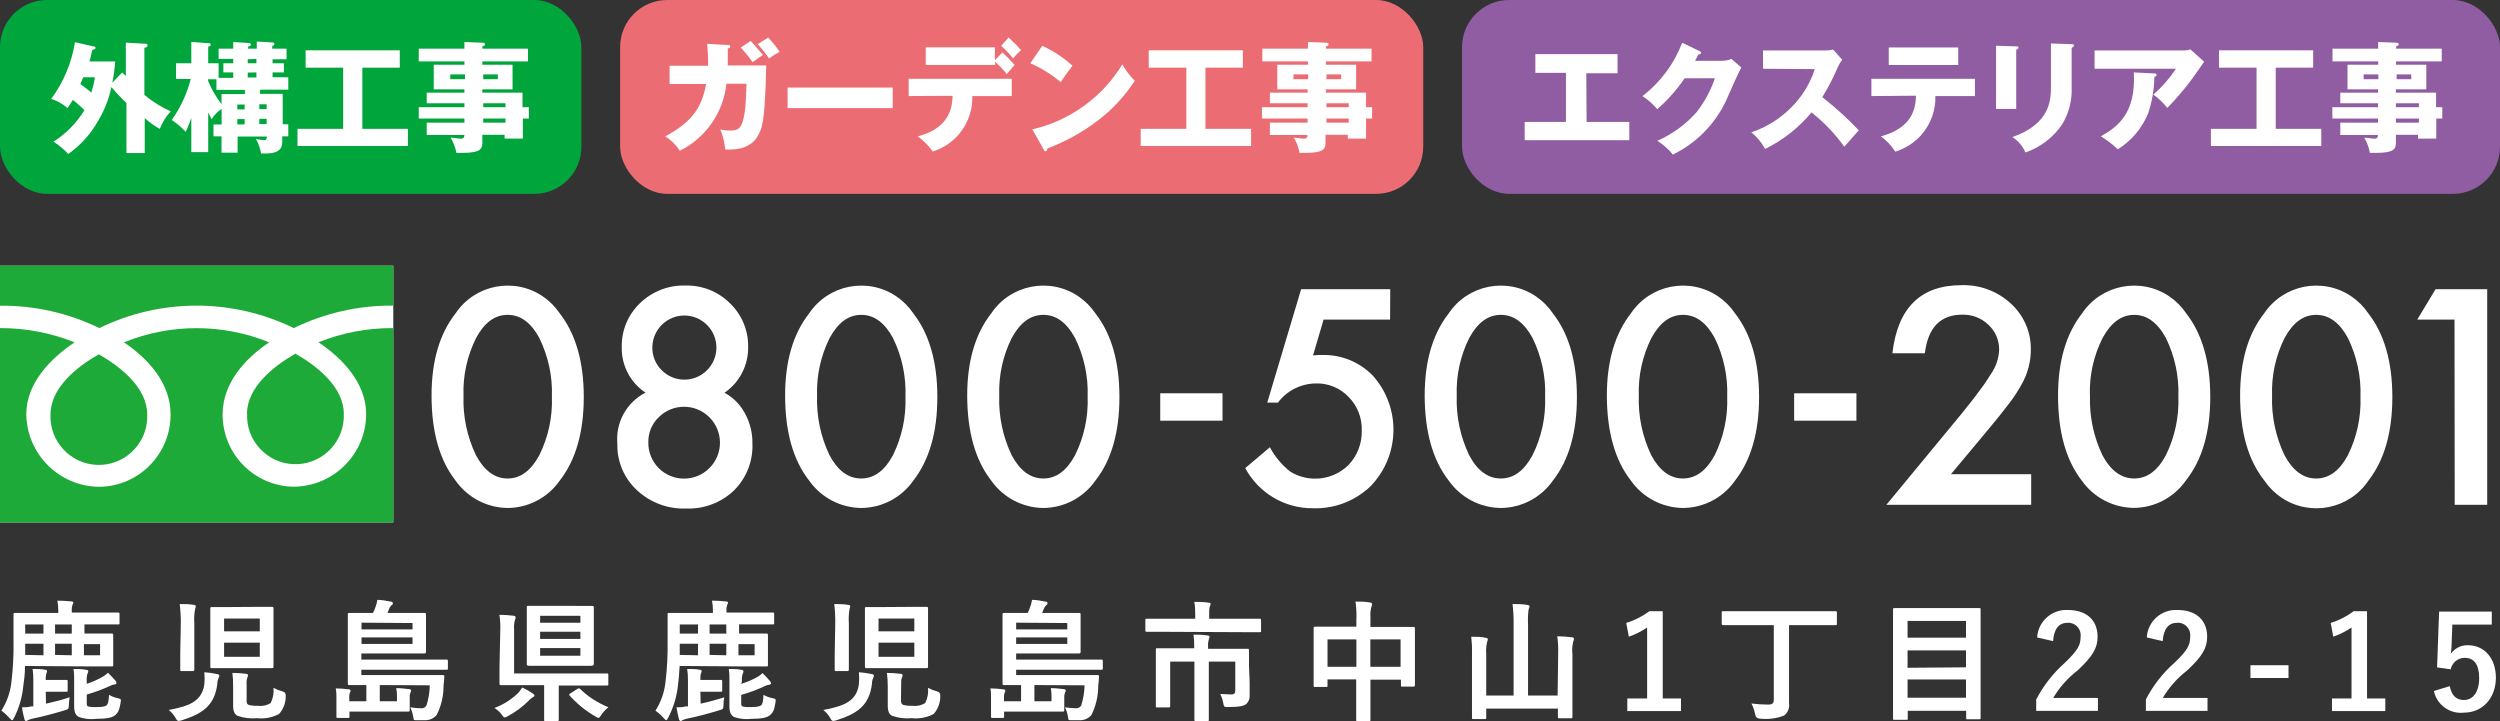
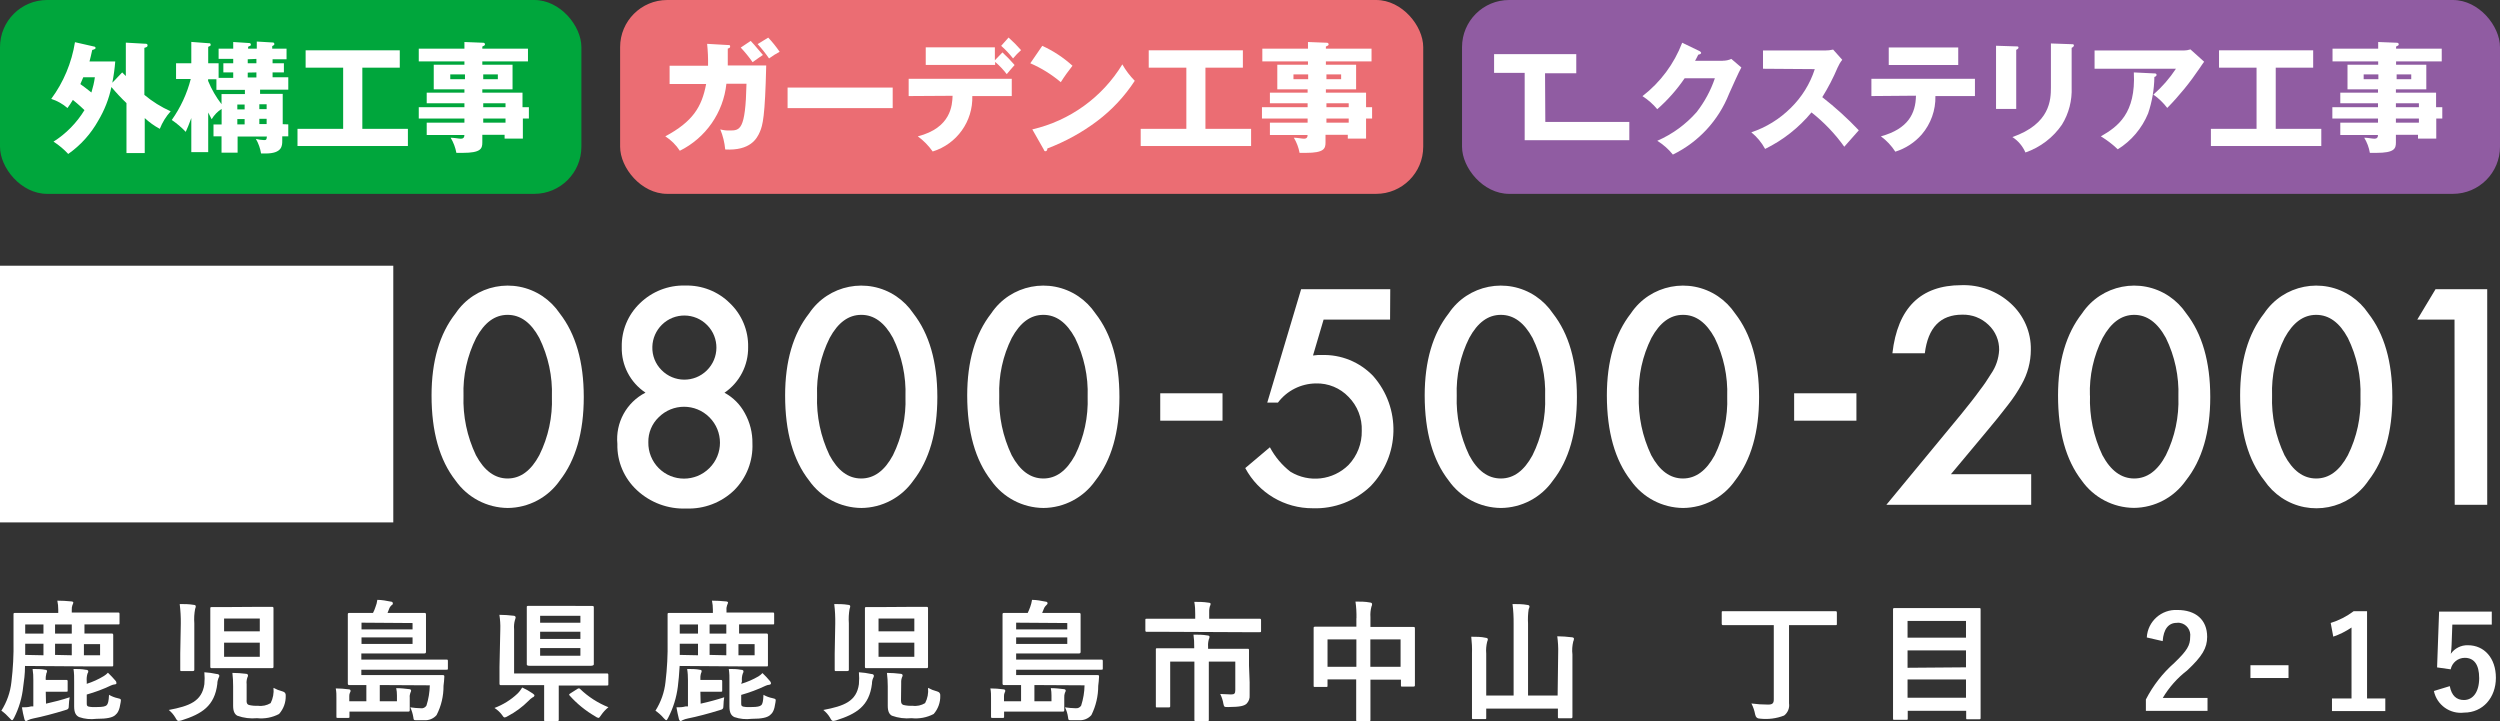
<svg xmlns="http://www.w3.org/2000/svg" id="_レイヤー_2" viewBox="0 0 273.78 78.99">
  <rect x="0" y="0" width="273.78" height="78.99" fill="#333333" stroke="none" />
  <defs>
    <style>.cls-1{fill:#00a63c;}.cls-1,.cls-2,.cls-3,.cls-4,.cls-5{stroke-width:0px;}.cls-2{fill:#905ca2;}.cls-3{fill:#1eaa39;}.cls-4{fill:#eb6d73;}.cls-5{fill:#fff;}</style>
  </defs>
  <g id="_レイヤー_1-2">
    <g id="_レイヤー_2-2">
      <g id="_レイヤー_4">
        <path class="cls-5" d="M2.74,72.93c0,.9-.11,1.64-.2,2.28-.12,1.19-.46,2.34-1,3.4-.09.17-.15.26-.22.26s-.13-.09-.27-.23c-.27-.3-.57-.58-.9-.81.6-.95.98-2.02,1.1-3.14.18-1.49.26-2.99.23-4.49v-2.93c0-.09,0-.15.17-.15h4.73v-.34c0-.34-.03-.67-.1-1,.5,0,1.01.03,1.51.08.16,0,.24.07.24.12-.01.1-.05.2-.1.29-.06.17-.08.35-.07.53v.28h5.08c.08,0,.15,0,.15.15v1c0,.14,0,.15-.15.15h-3.69v1h2.98c.08,0,.17,0,.17.16v3.28c0,.14,0,.16-.17.16h-2.33l-7.16-.05ZM5.04,77.06c.87-.19,1.74-.42,2.59-.7-.05.28-.08.56-.09.84,0,.46-.07.47-.44.58-1.13.35-2.49.71-3.46.9-.2.04-.4.1-.58.19-.06.05-.13.08-.2.09-.09,0-.15-.06-.19-.22-.11-.38-.2-.88-.27-1.28.33,0,.66,0,1-.1h.25v-2.87c.01-.41-.02-.82-.08-1.23.44,0,1,0,1.4.09.13,0,.18.07.18.14,0,.09-.02.17-.07.24-.06.24-.09.48-.07.73h2.26c.06,0,.14,0,.14.14v1c0,.14,0,.15-.14.15h-2.26l.03,1.31ZM4.76,71.76v-1.26h-2v1.22l2,.04ZM2.76,69.39h2v-1h-2v1ZM7.86,69.39v-1h-1.83v1h1.83ZM7.86,71.76v-1.26h-1.83v1.22l1.83.04ZM9.49,74.89c.66-.21,1.3-.5,1.89-.86.16-.1.31-.22.44-.36.3.28.58.59.85.9.05.06.08.14.08.22,0,.08,0,.14-.18.16-.14.01-.27.05-.4.11-.86.41-1.75.74-2.67,1v.87c0,.32,0,.37.2.45.3.06.61.07.91.05.66,0,.93-.07,1.07-.2s.23-.42.26-1.14c.29.17.62.3.95.37.38.09.38.1.32.47-.13.87-.32,1.16-.61,1.4s-.83.39-2.05.39c-.63.08-1.28.02-1.88-.19-.32-.15-.55-.43-.55-1.17v-2.7c.01-.47,0-.94-.07-1.4.47,0,.89,0,1.35.09.18,0,.27.07.27.17,0,.09-.04.18-.09.25-.08.27-.11.56-.08.85v.27ZM10.96,70.54h-1.77v1.22h1.77v-1.22Z" />
        <path class="cls-5" d="M22.38,74.93c.04-.44.04-.87,0-1.31.45.03.91.09,1.35.19.2,0,.29.1.29.2,0,.09-.04.17-.09.24-.08.2-.13.42-.13.64-.3,2.44-1.7,3.29-3.92,4-.1.03-.21.05-.32.06-.14,0-.21-.1-.36-.37-.19-.32-.43-.6-.72-.83,2.28-.43,3.63-.95,3.9-2.82ZM19.8,68.31c.01-.72-.03-1.44-.12-2.16.53,0,1,0,1.54.09.15,0,.22.08.22.15,0,.1-.03.2-.07.29-.1.52-.13,1.05-.09,1.58v5.07c0,.07,0,.16-.17.16h-1.21c-.15,0-.16,0-.16-.16v-1.75l.06-3.27ZM27.99,66.46h1.8c.08,0,.16,0,.16.15v6.4c0,.08,0,.16-.16.16h-6.6c-.09,0-.16,0-.16-.16v-6.38c0-.09,0-.15.16-.15h1.8l3-.02ZM24.54,69.14h3.91v-1.4h-3.91v1.4ZM28.45,70.38h-3.91v1.55h3.91v-1.55ZM27,76.7c0,.33.08.43.25.5.33.08.66.11,1,.09.48.07.97-.04,1.39-.29.26-.52.37-1.1.31-1.67.32.17.65.3,1,.39q.37.1.34.47c.02.74-.24,1.45-.73,2-.74.39-1.58.55-2.41.46-.73.07-1.47-.02-2.16-.27-.27-.15-.46-.45-.46-1.08v-2.14c0-.49-.02-.98-.08-1.47.5,0,1,.04,1.5.1.11,0,.21.08.21.16,0,.09-.03.19-.08.27-.07.23-.1.47-.07.71v1.77Z" />
        <path class="cls-5" d="M41.59,75.02v1.78h1.88v-.64c0-.27-.02-.54-.08-.8.52,0,1,.06,1.43.11.13,0,.2.08.2.16,0,.08-.04.17-.08.24-.06.17-.09.34-.07.52v1.37c0,.09,0,.17-.16.17h-6.44v.53c0,.14,0,.16-.16.16h-1.1c-.16,0-.17,0-.17-.16v-1.94c.01-.38,0-.76-.07-1.13.47,0,.95.04,1.42.1.15,0,.2.08.2.16,0,.08-.02.15-.07.21-.05.11-.07.24-.07.36v.58h1.87v-1.78h-1.87c-.07,0-.16,0-.16-.16v-7.58c0-.07,0-.16.16-.16h2.6c.11-.21.2-.43.27-.65.1-.25.17-.51.2-.78.49,0,1,.1,1.52.2.1,0,.17.07.18.17,0,.09,0,.14-.13.21-.09.08-.17.18-.23.29-.08.19-.15.37-.22.56h4.04c.07,0,.17,0,.17.16v4.08c0,.08,0,.2-.17.2h-6.91v.67h9.31c.12,0,.17,0,.17.16v.78c0,.16,0,.17-.17.17h-9.31v.59h8.91c.1,0,.19,0,.18.17,0,.32-.06.69-.09,1,.01,1.12-.25,2.22-.76,3.21-.34.4-.86.6-1.38.56h-.8c-.31,0-.33,0-.37-.34-.06-.37-.17-.73-.33-1.07.38.06.76.09,1.15.1.25.04.49-.08.62-.29.23-.72.35-1.47.37-2.22l-5.48-.03ZM39.59,68.19v.74h5.59v-.7l-5.59-.04ZM45.18,69.8h-5.59v.72h5.59v-.72Z" />
        <path class="cls-5" d="M58.32,75.93c.15.11.21.17.21.23-.02.1-.1.19-.2.21-.17.11-.32.24-.46.39-.67.67-1.43,1.23-2.27,1.67-.1.07-.21.11-.32.14-.12,0-.19-.1-.33-.31-.22-.29-.49-.53-.8-.73.93-.35,1.79-.88,2.51-1.56.21-.2.38-.43.53-.68.39.18.77.39,1.13.64ZM54.79,68.93c.02-.54-.02-1.07-.1-1.6.52,0,1.04.04,1.56.1.14,0,.22.1.22.18-.01.1-.04.2-.08.3-.09.33-.12.66-.09,1v4.84h10.16c.09,0,.16,0,.16.16v1c0,.15,0,.16-.16.16h-5.27v3.74c0,.08,0,.16-.16.16h-1.3c-.13,0-.14,0-.14-.16v-3.78h-4.73c-.08,0-.16,0-.16-.16v-1.83l.09-4.11ZM63.02,66.36h1.84c.09,0,.17,0,.17.15v6.25c0,.1-.16.15-.31.15h-6.73c-.1,0-.3,0-.3-.15v-6.26c0-.1,0-.15.16-.15h5.17ZM59.15,68.2h4.41v-.76h-4.41v.76ZM63.56,69.97v-.79h-4.41v.79h4.41ZM63.56,70.97h-4.41v.84h4.41v-.84ZM63.22,75.45s.11-.07.17-.07c.05,0,.11.03.14.07.89.86,1.95,1.54,3.1,2-.3.24-.57.53-.79.85-.15.22-.21.32-.31.32-.12-.03-.23-.08-.33-.16-1.05-.61-2.01-1.38-2.82-2.29-.09-.1-.07-.14.09-.24l.75-.48Z" />
        <path class="cls-5" d="M74.43,72.93c-.05.9-.12,1.64-.2,2.28-.15,1.19-.51,2.34-1.06,3.4-.09.17-.14.26-.21.26s-.13-.09-.28-.23c-.26-.31-.57-.58-.9-.81.6-.95.98-2.02,1.1-3.14.18-1.49.26-2.99.23-4.49v-2.93c0-.09,0-.15.18-.15h4.78v-.34c0-.34-.03-.67-.1-1,.5,0,1.01.03,1.51.08.16,0,.25.07.25.12-.02.1-.05.2-.1.29-.06.17-.09.35-.07.53v.28h5.08c.09,0,.14,0,.14.15v1c0,.14,0,.15-.14.15h-3.7v1h2.99c.09,0,.17,0,.17.16v3.28c0,.14,0,.16-.17.16h-2.33l-7.17-.05ZM76.73,77.06c.91-.2,1.82-.45,2.58-.7-.05.28-.07.56-.08.84,0,.46-.08.47-.45.58-1.13.35-2.48.71-3.45.9-.2.04-.4.1-.59.19-.06.05-.13.08-.2.09-.08,0-.14-.06-.19-.22-.11-.38-.19-.88-.27-1.28.33,0,.66,0,1-.1h.26v-2.87c0-.41-.02-.82-.09-1.23.45,0,1,0,1.4.09.13,0,.19.07.19.14,0,.08-.03.17-.07.24-.07.24-.09.48-.07.73h2.25c.06,0,.14,0,.14.14v1c0,.14,0,.15-.14.15h-2.25l.03,1.31ZM76.44,71.76v-1.26h-2v1.22l2,.04ZM74.44,69.39h2v-1h-2v1ZM79.54,69.39v-1h-1.83v1h1.83ZM79.54,71.76v-1.26h-1.83v1.22l1.83.04ZM81.17,74.89c.66-.2,1.29-.47,1.89-.82.16-.1.31-.22.44-.36.3.28.58.59.84.9.05.06.09.14.09.22,0,.08-.05.14-.19.16-.14.01-.27.05-.4.11-.86.41-1.75.74-2.67,1v.83c0,.32,0,.37.2.45.3.06.61.07.91.05.66,0,.93-.07,1.08-.2s.22-.42.25-1.14c.31.18.65.3,1,.37.37.09.37.1.31.47-.12.87-.31,1.16-.61,1.4s-.83.39-2,.39c-.64.08-1.28.02-1.89-.19-.31-.15-.54-.43-.54-1.17v-2.7c.01-.47,0-.94-.07-1.4.47,0,.88,0,1.34.09.19,0,.27.07.27.17,0,.09-.03.17-.08.25-.09.27-.12.56-.09.85l-.08.27ZM82.64,70.54h-1.77v1.22h1.77v-1.22Z" />
        <path class="cls-5" d="M94.06,74.93c.04-.44.04-.87,0-1.31.46.03.91.09,1.36.19.2,0,.28.1.28.2,0,.09-.03.17-.08.24-.09.2-.13.42-.13.64-.3,2.44-1.7,3.29-3.93,4-.1.03-.2.05-.31.06-.15,0-.22-.1-.36-.37-.19-.32-.44-.6-.73-.83,2.28-.43,3.64-.95,3.9-2.82ZM91.47,68.31c.01-.72-.02-1.44-.11-2.16.53,0,1,0,1.54.09.14,0,.21.08.21.15,0,.1-.03.2-.07.29-.09.52-.12,1.05-.08,1.58v5.07c0,.07,0,.16-.18.16h-1.21c-.14,0-.16,0-.16-.16v-1.75l.06-3.27ZM99.67,66.46h1.8c.09,0,.16,0,.16.15v6.4c0,.08,0,.16-.16.16h-6.6c-.09,0-.15,0-.15-.16v-6.38c0-.09,0-.15.15-.15h1.8l3-.02ZM96.21,69.14h3.92v-1.4h-3.92v1.4ZM100.13,70.38h-3.92v1.55h3.92v-1.55ZM98.67,76.7c0,.33.09.43.26.5.33.08.66.11,1,.09.48.07.97-.04,1.38-.29.27-.51.38-1.09.32-1.67.32.17.65.3,1,.39q.37.1.34.47c.02.73-.24,1.45-.72,2-.74.39-1.59.55-2.42.46-.73.07-1.46-.02-2.15-.27-.28-.15-.46-.45-.46-1.08v-2.14c0-.49-.03-.98-.09-1.47.5,0,1,.04,1.5.1.12,0,.22.08.22.16-.01.1-.04.19-.09.27-.07.23-.09.47-.07.71l-.02,1.77Z" />
        <path class="cls-5" d="M113.28,75.02v1.78h1.87v-.64c0-.27-.02-.54-.07-.8.51,0,1,.06,1.43.11.13,0,.2.08.2.16-.01.09-.04.17-.09.24-.06.17-.08.34-.07.52v1.37c0,.09,0,.17-.15.17h-6.44v.53c0,.14,0,.16-.15.16h-1.1c-.16,0-.18,0-.18-.16v-1.94c.01-.38,0-.76-.07-1.13.48,0,.96.04,1.43.1.14,0,.2.08.2.16,0,.07-.03.15-.07.21-.05.11-.07.24-.07.36v.58h1.87v-1.78h-1.87c-.07,0-.16,0-.16-.16v-7.58c0-.07,0-.16.16-.16h2.6c.1-.21.19-.43.27-.65.09-.25.16-.51.2-.78.48,0,1,.1,1.51.2.12,0,.19.08.19.17s-.06.14-.13.21c-.09.08-.17.18-.23.29-.09.19-.16.37-.23.56h4.04c.07,0,.17,0,.17.16v4.08c0,.08,0,.2-.17.2h-6.89v.67h9.31c.11,0,.18,0,.18.16v.78c0,.16,0,.17-.18.17h-9.31v.59h8.91c.1,0,.18,0,.17.17,0,.32-.06.69-.09,1,0,1.11-.25,2.21-.75,3.21-.35.4-.86.6-1.39.56h-.8c-.32,0-.33,0-.37-.34-.05-.37-.16-.73-.33-1.07.38.06.77.09,1.16.1.24.03.48-.08.61-.29.23-.72.36-1.47.37-2.22l-5.49-.03ZM111.28,68.19v.74h5.6v-.7l-5.6-.04ZM116.88,69.8h-5.6v.72h5.6v-.72Z" />
        <path class="cls-5" d="M127.38,69.19h-1.79c-.09,0-.16,0-.16-.16v-1.1c0-.16,0-.17.16-.17h5.3v-.5c.01-.45-.02-.9-.1-1.35.51,0,1,0,1.56.09.13,0,.23.06.23.13-.01.1-.04.19-.09.28-.07.27-.09.55-.07.83v.52h5.53c.09,0,.15,0,.15.17v1.14c0,.14,0,.16-.15.16h-1.79l-8.78-.04ZM136.85,74.73v1.4c.03.35-.09.69-.34.94-.27.23-.67.35-2,.36-.44,0-.45,0-.53-.34-.06-.38-.18-.75-.35-1.09.44,0,.81.05,1.18.05s.47-.1.47-.48v-3.12h-2.9v6.37c0,.12,0,.14-.15.14h-1.26c-.16,0-.17,0-.17-.14v-6.37h-2.65v4.87c0,.09,0,.15-.16.15h-1.27c-.13,0-.14,0-.14-.15v-6.18c0-.11,0-.15.14-.15h4.06v-.16c.01-.44-.02-.89-.08-1.33.52,0,1,0,1.53.09.15,0,.23.07.23.16-.01.09-.04.19-.08.27-.07.25-.1.52-.08.78v.25h4.33c.1,0,.15,0,.15.15v1.68l.07,1.85Z" />
        <path class="cls-5" d="M148.55,67.7c.01-.61-.02-1.22-.11-1.82.52,0,1.1,0,1.58.1.13,0,.24.07.24.17,0,.1-.02.19-.07.28-.1.38-.14.77-.11,1.16v1.07h4.71c.1,0,.16,0,.16.16v6.21c0,.08,0,.16-.16.16h-1.21c-.15,0-.16,0-.16-.16v-.6h-3.34v4.4c0,.07,0,.16-.16.16h-1.24c-.14,0-.16,0-.16-.16v-4.43h-3.14v.66c0,.16,0,.17-.15.17h-1.22c-.14,0-.15,0-.15-.17v-6.27c0-.09,0-.16.15-.16h4.53v-.93ZM145.38,73.02h3.16v-3h-3.16v3ZM150.07,70.02v3h3.31v-3h-3.31Z" />
        <path class="cls-5" d="M170.64,71.53c.02-.62-.02-1.24-.1-1.85.53,0,1.07.05,1.6.11.15,0,.23.09.23.16,0,.1-.04.21-.08.3-.11.46-.15.95-.09,1.42v6.83c0,.08,0,.16-.16.16h-1.27c-.14,0-.16,0-.16-.16v-.9h-7.85v1c0,.14,0,.15-.16.15h-1.22c-.16,0-.18,0-.18-.15v-7.03c.02-.61-.01-1.23-.08-1.84.54,0,1.1,0,1.6.12.12,0,.22.08.22.15-.01.1-.04.2-.08.29-.1.42-.14.85-.1,1.28v4.6h3v-7.85c.01-.73-.03-1.45-.12-2.17.53,0,1.14,0,1.64.1.13,0,.22.08.22.16,0,.1-.04.2-.09.29-.08.53-.1,1.06-.07,1.59v7.88h3.24l.06-4.64Z" />
-         <path class="cls-5" d="M182.09,76.49h2v1.38h-5.88v-1.38h2.17v-7.77c-.62.42-1.29.76-2,1l-.29-1.5c.92-.28,1.77-.72,2.54-1.29h1.46v9.56Z" />
        <path class="cls-5" d="M190.51,68.46h-1.8c-.08,0-.16,0-.16-.17v-1.2c0-.14,0-.16.16-.16h12.29c.08,0,.16,0,.16.16v1.2c0,.16,0,.17-.16.17h-5.08v8.56c.08.51-.13,1.03-.54,1.34-.84.33-1.75.44-2.64.34q-.44,0-.53-.46c-.08-.42-.21-.82-.41-1.2.6.08,1.21.12,1.82.12.47,0,.63-.13.63-.56v-8.14h-3.74Z" />
        <path class="cls-5" d="M207.47,78.83c-.14,0-.16,0-.16-.16v-11.92c0-.1,0-.16.16-.16h9.28c.11,0,.15,0,.15.16v11.87c0,.09,0,.15-.15.15h-1.28c-.14,0-.15,0-.15-.15v-.78h-6.4v.83c0,.15,0,.16-.17.16h-1.28ZM208.9,69.83h6.4v-1.83h-6.4v1.83ZM215.3,73.08v-1.85h-6.4v1.9l6.4-.05ZM215.3,76.41v-2h-6.4v2h6.4Z" />
-         <path class="cls-5" d="M223.09,69.8c.11-1.75,1.61-3.09,3.36-3,2,0,3.26,1.06,3.26,2.94,0,1.22-.53,2.13-2.2,3.69-1.07.82-1.97,1.84-2.66,3h4.9v1.42h-6.76v-1.25c.79-1.51,1.84-2.87,3.12-4,1.42-1.37,1.74-1.94,1.74-2.84.11-.75-.41-1.44-1.16-1.55-.1-.01-.21-.02-.31,0-.9,0-1.46.68-1.54,2l-1.75-.4Z" />
        <path class="cls-5" d="M235.1,69.8c.1-1.75,1.6-3.09,3.35-3,2,0,3.26,1.06,3.26,2.94,0,1.22-.53,2.13-2.2,3.69-1.07.82-1.97,1.84-2.66,3h4.9v1.42h-6.75v-1.25c.78-1.52,1.83-2.87,3.11-4,1.43-1.37,1.74-1.94,1.74-2.84.11-.74-.4-1.44-1.14-1.55-.11-.02-.22-.02-.33,0-.9,0-1.45.68-1.54,2l-1.74-.4Z" />
        <path class="cls-5" d="M250.62,74.25h-4.17v-1.4h4.17v1.4Z" />
        <path class="cls-5" d="M259.22,76.49h2v1.38h-5.84v-1.38h2.14v-7.77c-.62.42-1.29.76-2,1l-.28-1.5c.91-.28,1.76-.72,2.52-1.29h1.46v9.56Z" />
        <path class="cls-5" d="M272.88,68.4h-4.32l-.08,2.2c0,.33-.05.72-.09,1,.43-.61,1.13-.96,1.87-.94,1.8,0,3.07,1.41,3.07,3.57s-1.42,3.81-3.48,3.81c-1.55.19-2.99-.84-3.31-2.37l1.74-.53c.2,1.06.75,1.52,1.55,1.52,1,0,1.67-.89,1.67-2.4s-.58-2.22-1.58-2.22c-.75,0-1.39.53-1.54,1.26l-1.49-.21.22-6.11h5.77v1.42Z" />
        <rect class="cls-1" x="0" width="63.67" height="21.23" rx="5.16" ry="5.16" />
        <path class="cls-5" d="M13.38,7.93l.4.4v-3.66l2.12.12c.12,0,.26,0,.26.18s-.16.21-.35.27v5.15c.87.73,1.84,1.33,2.88,1.8-.51.56-.91,1.21-1.19,1.92-.6-.32-1.15-.72-1.65-1.18v3.83h-2v-5.47c-.58-.55-1.13-1.14-1.65-1.76-.27,1.3-.76,2.54-1.44,3.68-.81,1.45-1.93,2.7-3.29,3.65-.48-.52-1.02-.97-1.61-1.35,1.38-.87,2.54-2.06,3.39-3.45-.14-.14-.59-.57-1.27-1.12-.18.31-.38.6-.59.89-.52-.45-1.12-.79-1.78-1,1.35-1.83,2.24-3.96,2.6-6.21l2.06.47c.12,0,.2.09.2.17s-.14.16-.37.21c-.12.58-.2.86-.3,1.26h2.82c-.06.78-.17,1.56-.32,2.33l1.08-1.13ZM9.12,8.46c-.19.45-.27.61-.32.75.4.29.53.38,1.21.92.17-.55.3-1.1.38-1.67h-1.27Z" />
        <path class="cls-5" d="M31.57,13.62v1.31h-.66v.49c0,.53,0,1.39-1.83,1.39h-.49c-.09-.56-.28-1.11-.57-1.6.29.08.59.12.89.13.2,0,.29,0,.32-.39h-3.21v1.77h-1.76v-1.79h-.88v-1.3h.89v-1.7c-.45.28-.82.67-1.09,1.13l-.38-.74v4.34h-1.85v-3.73c-.28.76-.44,1.14-.61,1.51-.46-.49-.97-.92-1.53-1.3.96-1.36,1.67-2.88,2.08-4.49h-1.61v-1.72h1.67v-2.34l1.85.14c.16,0,.27,0,.27.16s-.06.13-.27.24v1.8h1.14v1.6h1.6v-.6h-1.08v-1h1.08v-.48h-1.6v-1.12h1.6v-.73l1.7.11c.05,0,.23,0,.23.16s-.05.13-.3.25v.21h.95v-.78l1.69.1c.09,0,.23,0,.23.15s0,.12-.23.25v.28h1.57v1.16h-1.53v.44h1.24v1h-1.24v.53h1.72v1.36h-3.09v.46h2.48v3.32l.61.02ZM22.79,8.86c.37.91.87,1.77,1.47,2.55v-1.11h2.56v-.46h-3.12v-1.16h-.91v.18ZM26.79,11.98v-.53h-.8v.53h.8ZM26.79,13.62v-.58h-.8v.58h.8ZM27.13,6.49v.44h.95v-.48l-.95.04ZM27.13,7.95v.53h.95v-.55l-.95.02ZM29.2,11.95v-.53h-.8v.53h.8ZM29.2,13.59v-.58h-.8v.58h.8Z" />
        <path class="cls-5" d="M39.67,14.11h5v1.88h-12.09v-1.88h5v-6.7h-4.11v-1.9h10.31v1.9h-4.1v6.7Z" />
        <path class="cls-5" d="M57.92,11.74v1.24h-.66v2.2h-2v-.42h-2.44v.85c0,.67-.17,1.13-2.14,1.13h-.7c-.11-.59-.32-1.15-.63-1.66.37,0,.89.11,1.13.11s.38-.13.38-.41h-4.13v-1.35h4.13v-.45h-5v-1.24h5v-.43h-4.13v-1.16h4.13v-.37h-3.36v-2.69h3.36v-.37h-5v-1.39h5v-.73l2.06.08c.09-.01.18.06.19.15,0,0,0,.01,0,.02,0,.12-.08.15-.29.25v.23h5v1.39h-5v.37h3.31v2.69h-3.31v.37h4.4v1.59h.7ZM50.92,8.67v-.52h-1.61v.52h1.61ZM52.92,8.15v.52h1.6v-.52h-1.6ZM55.36,11.74v-.43h-2.44v.43h2.44ZM55.36,13.43v-.45h-2.44v.45h2.44Z" />
        <rect class="cls-4" x="67.91" width="87.95" height="21.23" rx="5.16" ry="5.16" />
        <path class="cls-5" d="M79.7,4.93c.19,0,.26,0,.26.15s-.07.18-.26.24v1.85h4.21c-.13,5.63-.38,6.54-.7,7.28s-1.05,2.07-3.79,1.92c-.07-.76-.25-1.5-.54-2.2.33.09.66.13,1,.12,1.15,0,1.76,0,1.87-5.12h-2.2c-.33,3.16-2.26,5.93-5.1,7.34-.41-.63-.95-1.17-1.59-1.58,3-1.61,4-3.21,4.47-5.73h-4v-2h4.21c.02-.8-.02-1.6-.1-2.4l2.26.13ZM82.21,4.48c.17.19.43.44,1.34,1.54-.36.24-.44.29-1.13.79-.39-.56-.83-1.1-1.3-1.6l1.09-.73ZM84.13,4.12c.46.48.87,1,1.25,1.55-.4.21-.79.46-1.16.73-.38-.55-.8-1.08-1.25-1.57l1.16-.71Z" />
        <path class="cls-5" d="M97.76,9.59v2.25h-11.51v-2.25h11.51Z" />
        <path class="cls-5" d="M99.51,10.52v-1.89h11.29v1.89h-4.32c.08,2.77-1.69,5.25-4.34,6.07-.45-.64-1-1.2-1.63-1.66,3.66-.93,3.77-3.43,3.81-4.44l-4.81.03ZM109.78,5.74c.47.43.91.89,1.33,1.38-.14.16-.74.84-.86,1-.37-.49-.8-.94-1.27-1.34v.33h-7.6v-1.93h7.57v1.42l.83-.86ZM110.45,4.11c.48.43.94.89,1.37,1.38-.32.28-.61.58-.88.91-.39-.5-.82-.96-1.3-1.38l.81-.91Z" />
        <path class="cls-5" d="M114.14,5.02c1.21.55,2.33,1.29,3.31,2.18-.46.58-.89,1.18-1.28,1.8-1.01-.85-2.13-1.55-3.34-2.07l1.31-1.91ZM113.05,14.17c4.11-.95,7.67-3.52,9.86-7.12.37.66.83,1.26,1.36,1.8-1.11,1.7-2.5,3.19-4.12,4.41-1.66,1.25-3.5,2.26-5.45,3,0,.15-.07.3-.19.3s-.13,0-.21-.19l-1.25-2.2Z" />
        <path class="cls-5" d="M132.01,14.11h5v1.88h-12.09v-1.88h5v-6.7h-4.12v-1.9h10.31v1.9h-4.1v6.7Z" />
        <path class="cls-5" d="M150.26,11.74v1.24h-.66v2.2h-2v-.42h-2.44v.85c0,.67-.17,1.13-2.14,1.13h-.7c-.11-.59-.32-1.15-.63-1.66.38,0,.89.11,1.13.11s.38-.13.38-.41h-4.13v-1.35h4.13v-.45h-5v-1.24h5v-.43h-4.13v-1.16h4.13v-.37h-3.32v-2.69h3.36v-.37h-5v-1.39h5v-.73l2.06.08c.1-.01.19.06.2.16,0,0,0,0,0,.01,0,.12-.08.15-.3.25v.23h5v1.39h-5v.37h3.31v2.69h-3.31v.37h4.4v1.59h.66ZM143.26,8.67v-.52h-1.61v.52h1.61ZM145.26,8.15v.52h1.61v-.52h-1.61ZM147.7,11.74v-.43h-2.44v.43h2.44ZM147.7,13.43v-.45h-2.44v.45h2.44Z" />
        <rect class="cls-2" x="160.11" width="113.67" height="21.23" rx="5.16" ry="5.16" />
-         <path class="cls-5" d="M173.75,13.35h4.68v2h-11.46v-2h4.52v-5.37h-3.35v-2.05h9v2.09h-3.42l.03,5.33Z" />
+         <path class="cls-5" d="M173.75,13.35h4.68v2h-11.46v-2v-5.37h-3.35v-2.05h9v2.09h-3.42l.03,5.33Z" />
        <path class="cls-5" d="M188.66,6.65c.32,0,.65-.06.94-.2l1.1.94c-.24.4-1.05,2.22-1.35,2.89-1.15,2.91-3.34,5.28-6.15,6.65-.48-.6-1.06-1.11-1.71-1.51,1.65-.72,3.12-1.79,4.31-3.14.87-1.12,1.55-2.37,2-3.71h-3.31c-.85,1.25-1.86,2.39-3,3.39-.46-.56-1.01-1.04-1.62-1.43,1.96-1.51,3.47-3.54,4.35-5.85l1.91.92s.17.1.17.2-.19.17-.32.19c-.21.41-.25.51-.35.67h3.03Z" />
        <path class="cls-5" d="M193.07,7.53v-2h6.77c.31,0,.61-.03.91-.1l1,1.12c-.21.26-.38.55-.51.85-.47,1.12-1.04,2.21-1.68,3.24,1.42,1.11,2.76,2.32,4,3.63-.43.5-1.15,1.3-1.59,1.8-1.01-1.42-2.22-2.68-3.59-3.76-1.39,1.68-3.12,3.04-5.08,4-.38-.7-.89-1.32-1.51-1.82,1.62-.54,3.09-1.45,4.3-2.65,1.22-1.19,2.13-2.65,2.65-4.27l-5.67-.04Z" />
        <path class="cls-5" d="M204.94,10.52v-1.89h11.34v1.89h-4.33c.04,1.54-.5,3.04-1.5,4.21-.77.88-1.77,1.53-2.89,1.88-.42-.65-.95-1.22-1.58-1.68,3-.82,3.81-2.52,3.84-4.45l-4.88.04ZM214.45,5.2v1.92h-7.61v-1.92h7.61Z" />
        <path class="cls-5" d="M220.8,5.08c.16,0,.25,0,.25.13s-.16.21-.25.25v6.47h-2.21v-6.92l2.21.07ZM226.87,4.84c.13,0,.25,0,.25.13s-.16.23-.25.27v4.31c.06,1.44-.3,2.87-1.06,4.1-.97,1.42-2.38,2.49-4,3.05-.3-.69-.79-1.28-1.43-1.69,4.14-1.44,4.22-4.09,4.22-5.44v-4.81l2.27.08Z" />
        <path class="cls-5" d="M239.14,5.53c.25,0,.5-.04.74-.12l1.5,1.35c-.14.18-.18.25-.48.69-1.05,1.56-2.24,3.03-3.56,4.37-.43-.56-.94-1.06-1.52-1.46.95-.83,1.78-1.78,2.47-2.83h-8.91v-2h9.76ZM235.93,8.04c.09,0,.24,0,.24.16s-.17.2-.24.23c-.02,1.36-.25,2.71-.69,4-.67,1.62-1.83,3-3.32,3.92-.56-.54-1.18-1.01-1.85-1.42,1.85-1.06,3.85-2.5,3.61-7l2.25.11Z" />
        <path class="cls-5" d="M249.21,14.11h5v1.88h-12.09v-1.88h5v-6.7h-4.11v-1.9h10.31v1.9h-4.1v6.7Z" />
        <path class="cls-5" d="M267.46,11.74v1.24h-.66v2.2h-2v-.42h-2.42v.85c0,.67-.17,1.13-2.14,1.13h-.71c-.1-.59-.31-1.15-.62-1.66.37,0,.89.11,1.13.11s.38-.13.38-.41h-4.13v-1.35h4.13v-.45h-5v-1.24h5v-.43h-4.13v-1.16h4.13v-.37h-3.34v-2.69h3.36v-.37h-5v-1.39h5v-.73l2.05.08c.1,0,.2.05.2.17s-.08.15-.29.25v.23h5v1.39h-5v.37h3.31v2.69h-3.33v.37h4.4v1.59h.68ZM260.46,8.67v-.52h-1.61v.52h1.61ZM262.46,8.15v.52h1.6v-.52h-1.6ZM264.9,11.74v-.43h-2.52v.43h2.52ZM264.9,13.43v-.45h-2.52v.45h2.52Z" />
        <rect class="cls-5" x="0" y="29.1" width="43.07" height="28.11" />
-         <path class="cls-3" d="M5.53,45.38c-.13,2.92,2.14,5.4,5.06,5.53s5.4-2.14,5.53-5.06c0-.15,0-.31,0-.46,0-2.9-2.87-5.21-5.3-6.59-2.44,1.38-5.29,3.69-5.29,6.59ZM0,29.1v28.11h43.07v-28.11H0ZM43.06,35.93c-2.8-.02-5.59.51-8.19,1.55,2.66,1.78,5.23,4.48,5.23,7.88-.03,4.37-3.56,7.9-7.93,7.94-4.33-.05-7.81-3.6-7.79-7.93,0-3.4,2.44-6.1,5.1-7.88-5.1-2.07-10.81-2.07-15.91,0,2.66,1.78,5.11,4.48,5.11,7.88.02,4.34-3.46,7.89-7.8,7.94-4.38-.03-7.94-3.56-8-7.94,0-3.4,2.63-6.1,5.29-7.88C5.57,36.45,2.8,35.92,0,35.93v-2.45c3.77-.04,7.49.8,10.88,2.45,6.72-3.28,14.57-3.28,21.29,0,3.39-1.65,7.12-2.5,10.89-2.46v2.46ZM27.06,45.3c-.13,2.92,2.14,5.4,5.06,5.53s5.4-2.14,5.53-5.06c0-.15,0-.31,0-.46,0-2.89-2.87-5.2-5.3-6.58-2.44,1.39-5.3,3.7-5.3,6.59h0Z" />
        <path class="cls-5" d="M47.26,43.32c0-3.76.87-6.76,2.63-9,2.11-3.15,6.38-3.99,9.53-1.88.74.5,1.38,1.14,1.88,1.88,1.75,2.25,2.63,5.31,2.63,9.16,0,3.85-.88,6.9-2.63,9.15-1.3,1.86-3.42,2.98-5.69,3-2.28-.02-4.41-1.14-5.72-3-1.76-2.25-2.63-5.35-2.63-9.31ZM50.76,43.32c-.08,2.25.39,4.49,1.36,6.53.91,1.7,2.07,2.55,3.47,2.55s2.56-.85,3.47-2.55c.99-1.99,1.46-4.19,1.38-6.41.08-2.22-.4-4.43-1.38-6.43-.91-1.69-2.07-2.53-3.47-2.53s-2.54.84-3.45,2.53c-.98,1.96-1.46,4.14-1.38,6.33v-.02Z" />
        <path class="cls-5" d="M70.69,43c-1.67-1.11-2.65-3-2.6-5-.04-1.81.69-3.55,2-4.8,1.32-1.28,3.1-1.98,4.94-1.93,1.83-.05,3.6.64,4.9,1.93,1.31,1.25,2.04,3,2,4.81.03,2-.94,3.87-2.59,5,.95.51,1.72,1.29,2.23,2.24.56,1.01.85,2.15.83,3.3.08,1.92-.64,3.78-2,5.14-1.4,1.35-3.29,2.07-5.24,2-1.99.08-3.94-.64-5.4-2-1.41-1.3-2.2-3.15-2.15-5.07-.22-2.33,1-4.56,3.08-5.62ZM71,48.44c-.02,1.05.39,2.07,1.13,2.82,1.53,1.54,4.02,1.54,5.56,0,1.54-1.53,1.54-4.02,0-5.56s-4.02-1.54-5.56,0c0,0,0,0,0,0-.74.71-1.15,1.7-1.13,2.73ZM71.44,37.98c-.03.95.33,1.87,1,2.54,1.36,1.39,3.58,1.41,4.96.05,1.39-1.36,1.41-3.58.05-4.96-1.36-1.39-3.58-1.41-4.96-.05-.65.64-1.03,1.51-1.05,2.42Z" />
        <path class="cls-5" d="M85.98,43.32c0-3.76.87-6.76,2.63-9,2.11-3.15,6.38-3.99,9.53-1.88.74.5,1.38,1.14,1.88,1.88,1.75,2.25,2.63,5.31,2.63,9.16s-.88,6.9-2.63,9.15c-1.3,1.86-3.42,2.98-5.69,3-2.28-.02-4.41-1.14-5.72-3-1.76-2.25-2.63-5.35-2.63-9.31ZM89.48,43.32c-.08,2.25.39,4.49,1.36,6.53.91,1.7,2.06,2.55,3.47,2.55s2.57-.85,3.48-2.55c.98-1.99,1.45-4.19,1.37-6.41.08-2.22-.39-4.43-1.37-6.43-.92-1.69-2.08-2.54-3.48-2.53-1.38,0-2.54.84-3.45,2.53-.98,1.96-1.46,4.14-1.38,6.33v-.02Z" />
        <path class="cls-5" d="M105.92,43.32c0-3.76.88-6.76,2.63-9,2.11-3.15,6.38-3.99,9.53-1.88.74.5,1.38,1.14,1.88,1.88,1.76,2.25,2.63,5.3,2.63,9.16s-.87,6.91-2.63,9.15c-1.3,1.86-3.42,2.98-5.69,3-2.28-.02-4.41-1.14-5.72-3-1.75-2.25-2.62-5.35-2.63-9.31ZM109.43,43.32c-.08,2.25.39,4.49,1.36,6.53.91,1.7,2.06,2.55,3.47,2.55s2.55-.85,3.47-2.55c.99-1.99,1.46-4.19,1.38-6.41.08-2.22-.4-4.43-1.38-6.43-.92-1.69-2.07-2.53-3.47-2.53s-2.54.84-3.46,2.53c-.98,1.96-1.45,4.14-1.37,6.33v-.02Z" />
        <path class="cls-5" d="M127.06,43.07h6.82v3h-6.82v-3Z" />
        <path class="cls-5" d="M152.23,35h-7.28l-1.16,3.93.5-.05h.43c2.13-.08,4.19.76,5.66,2.3,3.07,3.48,2.94,8.74-.29,12.07-1.69,1.62-3.97,2.49-6.31,2.41-3.1.02-5.95-1.67-7.41-4.4l2.7-2.28c.55,1.04,1.32,1.96,2.25,2.68,2.04,1.24,4.66.94,6.36-.74.96-1.01,1.48-2.36,1.45-3.75.05-1.38-.47-2.72-1.44-3.7-.93-.98-2.24-1.52-3.59-1.48-1.63.02-3.17.79-4.15,2.1h-1.17l3.71-12.42h9.76l-.02,3.33Z" />
        <path class="cls-5" d="M156.02,43.32c0-3.76.88-6.76,2.63-9,2.11-3.15,6.38-3.99,9.53-1.88.74.5,1.38,1.14,1.88,1.88,1.76,2.25,2.63,5.3,2.63,9.16s-.87,6.91-2.63,9.15c-1.3,1.86-3.42,2.98-5.69,3-2.28-.02-4.41-1.14-5.72-3-1.75-2.25-2.62-5.35-2.63-9.31ZM159.53,43.32c-.08,2.25.39,4.49,1.36,6.53.9,1.7,2.06,2.55,3.47,2.55s2.55-.85,3.47-2.55c.99-1.99,1.46-4.19,1.38-6.41.08-2.22-.4-4.43-1.38-6.43-.92-1.69-2.07-2.53-3.47-2.53s-2.54.84-3.46,2.53c-.98,1.96-1.45,4.14-1.37,6.33v-.02Z" />
        <path class="cls-5" d="M175.97,43.32c0-3.76.88-6.76,2.63-9,2.11-3.15,6.38-3.99,9.53-1.88.74.5,1.38,1.14,1.88,1.88,1.75,2.25,2.63,5.31,2.63,9.16s-.88,6.9-2.63,9.15c-1.3,1.86-3.42,2.98-5.69,3-2.28-.02-4.41-1.14-5.72-3-1.75-2.25-2.62-5.35-2.63-9.31ZM179.47,43.32c-.08,2.25.39,4.49,1.36,6.53.91,1.7,2.07,2.55,3.47,2.55s2.56-.85,3.48-2.55c.98-1.99,1.45-4.19,1.37-6.41.08-2.22-.39-4.43-1.37-6.43-.92-1.69-2.08-2.54-3.48-2.53-1.38,0-2.53.84-3.45,2.53-.98,1.96-1.46,4.14-1.38,6.33v-.02Z" />
        <path class="cls-5" d="M196.48,43.07h6.82v3h-6.82v-3Z" />
        <path class="cls-5" d="M213.65,51.93h8.79v3.35h-15.86l8.2-9.93c.81-1,1.48-1.84,2-2.57.46-.59.88-1.21,1.27-1.85.53-.77.83-1.66.88-2.59.02-1.05-.4-2.05-1.17-2.77-.77-.74-1.8-1.14-2.87-1.11-2.39,0-3.75,1.41-4.1,4.23h-3.55c.57-4.97,3.09-7.45,7.54-7.46,2-.07,3.95.65,5.42,2,1.43,1.3,2.24,3.15,2.2,5.08,0,1.32-.35,2.62-1,3.77-.44.8-.95,1.57-1.52,2.29-.67.88-1.51,1.92-2.53,3.13l-3.7,4.43Z" />
        <path class="cls-5" d="M225.38,43.32c0-3.76.88-6.76,2.63-9,2.11-3.15,6.38-3.99,9.53-1.88.74.5,1.38,1.14,1.88,1.88,1.75,2.25,2.63,5.31,2.63,9.16s-.89,6.9-2.67,9.14c-1.3,1.86-3.42,2.98-5.69,3-2.28-.02-4.41-1.14-5.72-3-1.73-2.24-2.59-5.34-2.59-9.3ZM228.88,43.32c-.08,2.25.39,4.49,1.36,6.53.91,1.7,2.07,2.55,3.48,2.55s2.57-.85,3.47-2.55c.98-1.99,1.45-4.19,1.37-6.41.08-2.22-.39-4.43-1.37-6.43-.92-1.69-2.08-2.53-3.47-2.53s-2.54.84-3.46,2.53c-.99,1.96-1.47,4.14-1.39,6.33v-.02Z" />
        <path class="cls-5" d="M245.32,43.32c0-3.76.87-6.76,2.63-9,2.11-3.15,6.38-3.99,9.53-1.88.74.5,1.38,1.14,1.88,1.88,1.75,2.25,2.63,5.31,2.63,9.16s-.87,6.9-2.61,9.14c-2.11,3.15-6.38,3.99-9.53,1.88-.74-.5-1.38-1.14-1.88-1.88-1.78-2.24-2.65-5.34-2.65-9.3ZM248.82,43.32c-.08,2.25.39,4.49,1.36,6.53.91,1.7,2.06,2.55,3.47,2.55s2.56-.85,3.47-2.55c.99-1.99,1.46-4.19,1.38-6.41.08-2.22-.4-4.43-1.38-6.43-.91-1.69-2.07-2.53-3.47-2.53s-2.54.84-3.46,2.53c-.98,1.96-1.45,4.14-1.37,6.33v-.02Z" />
        <path class="cls-5" d="M268.8,35h-4.08l2-3.33h5.66v23.61h-3.56l-.02-20.28Z" />
      </g>
    </g>
  </g>
</svg>